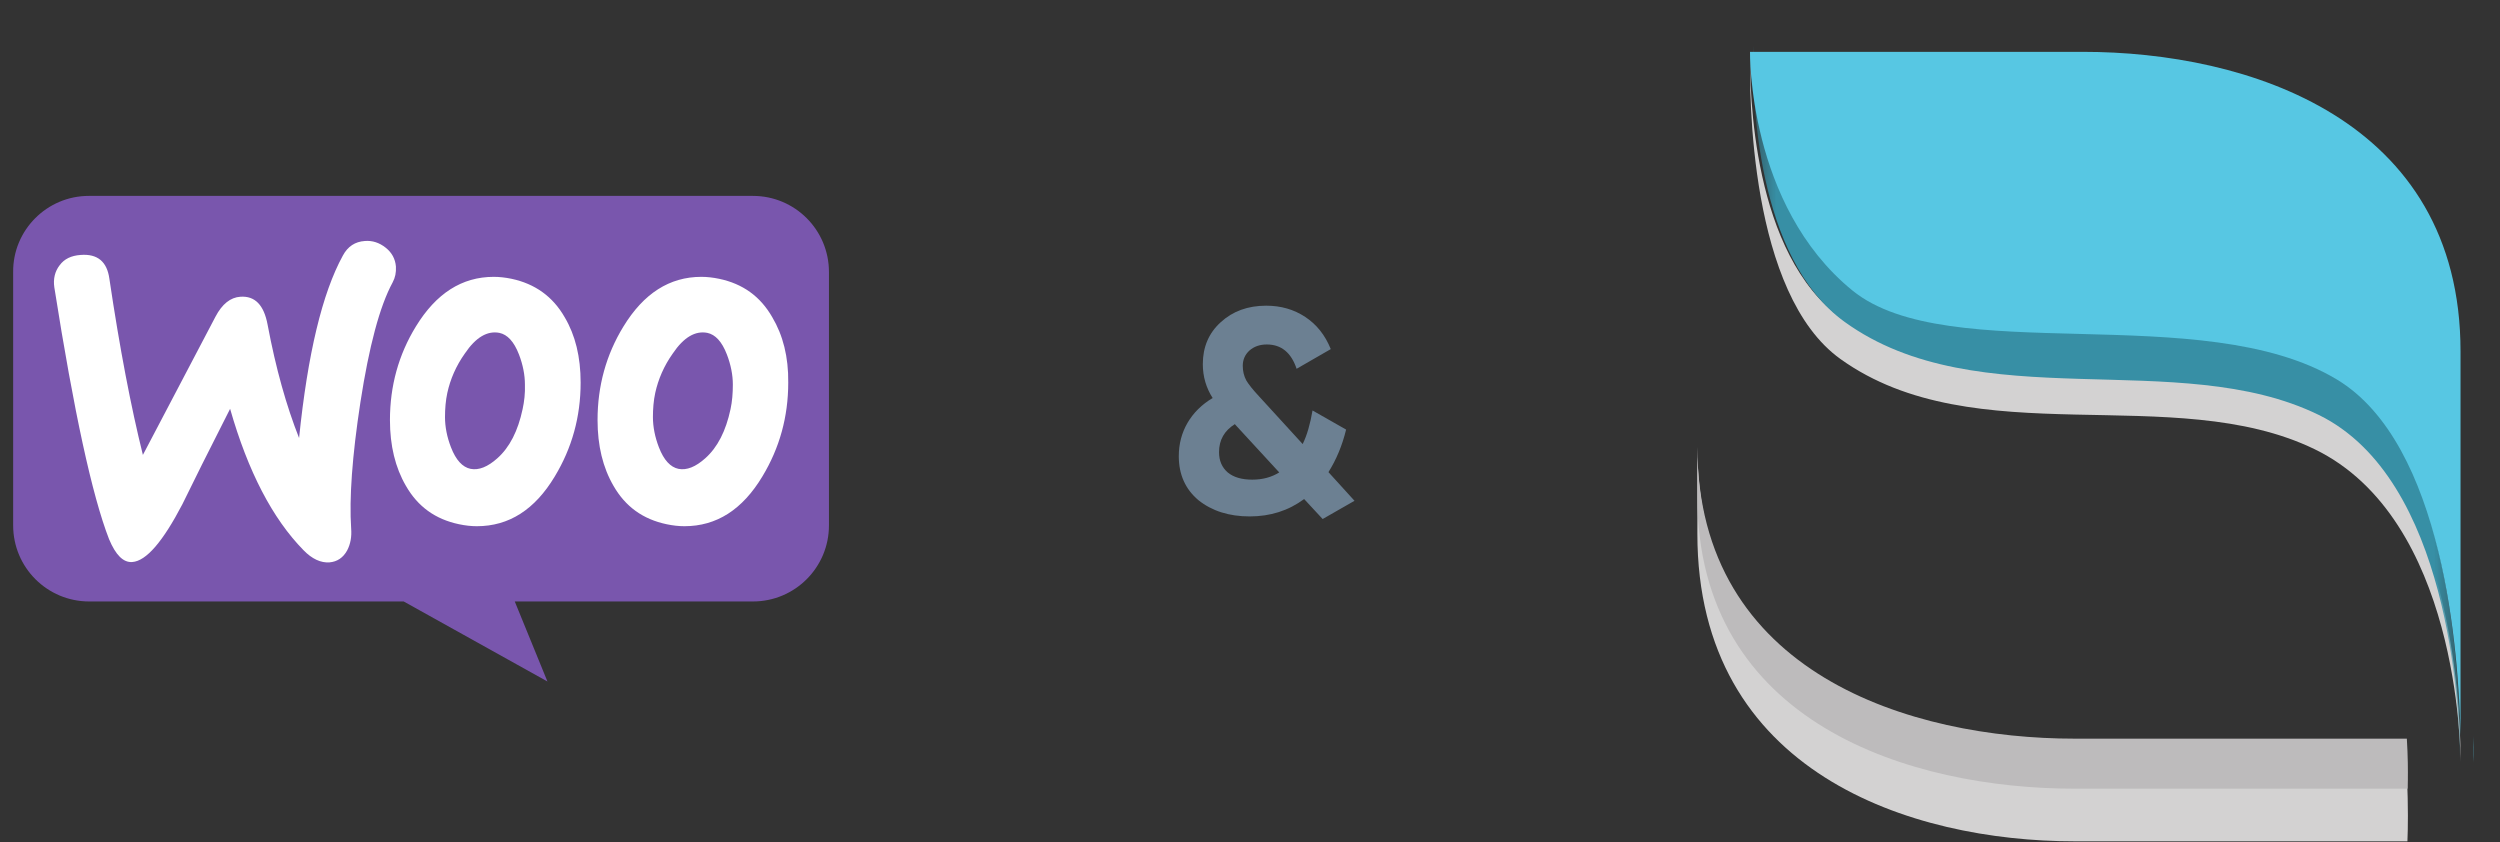
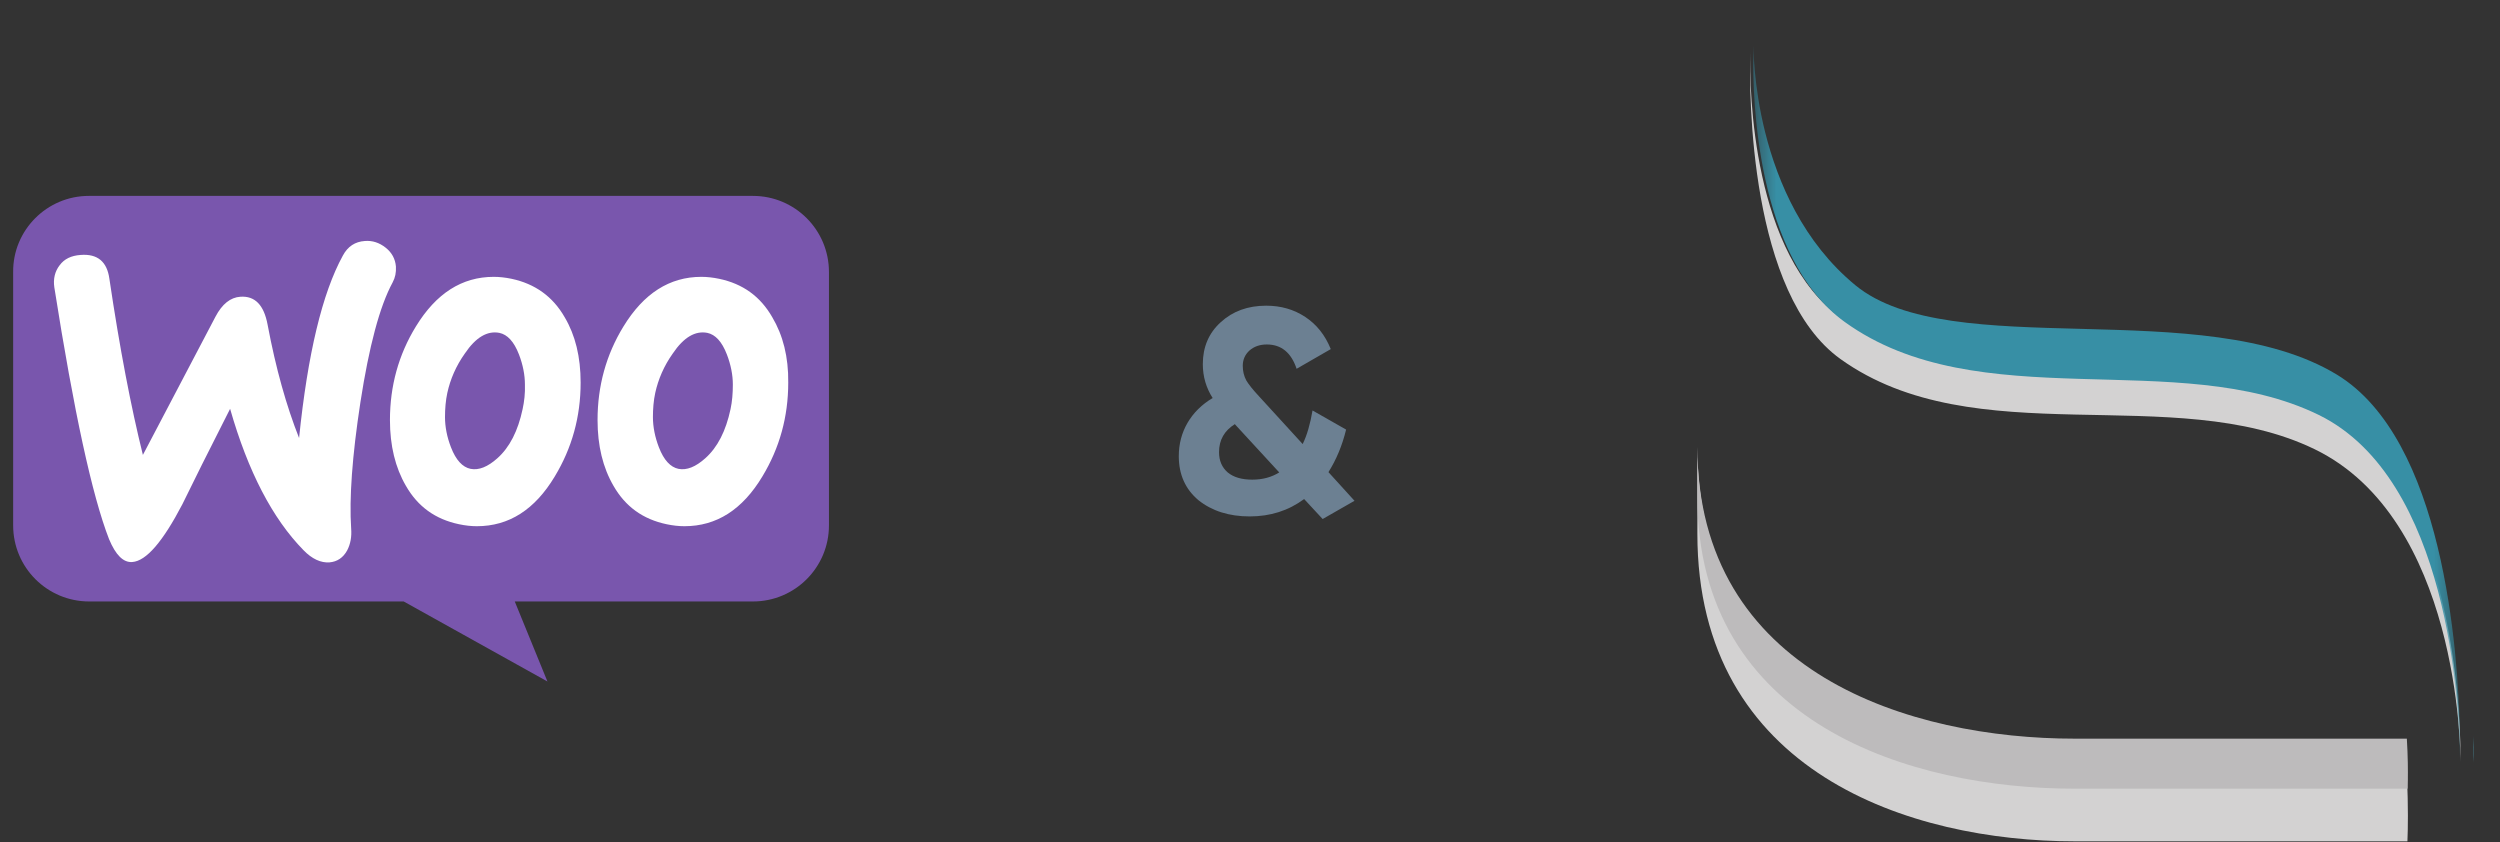
<svg xmlns="http://www.w3.org/2000/svg" width="95" height="32" viewBox="0 0 95 32" fill="none">
  <rect x="0" y="0" width="95" height="32" fill="#333333" stroke="none" />
  <g clip-path="url(#clip0_17948_18511)">
    <path d="M3.377 7.444H28.61C30.207 7.444 31.5 8.737 31.5 10.334V19.966C31.5 21.563 30.207 22.856 28.61 22.856H19.561L20.803 25.897L15.341 22.856H3.39C1.793 22.856 0.5 21.563 0.5 19.966V10.334C0.487 8.75 1.78 7.444 3.377 7.444Z" fill="#7956AD" />
    <path d="M2.267 10.079C2.443 9.839 2.708 9.713 3.061 9.688C3.703 9.637 4.069 9.94 4.157 10.595C4.548 13.229 4.976 15.46 5.43 17.287L8.189 12.032C8.441 11.553 8.757 11.301 9.135 11.276C9.689 11.238 10.029 11.591 10.168 12.334C10.483 14.01 10.886 15.434 11.365 16.644C11.693 13.443 12.247 11.137 13.028 9.713C13.217 9.36 13.495 9.184 13.86 9.158C14.15 9.133 14.415 9.222 14.654 9.411C14.893 9.6 15.02 9.839 15.045 10.129C15.057 10.356 15.02 10.545 14.919 10.734C14.427 11.641 14.024 13.166 13.696 15.283C13.381 17.337 13.268 18.938 13.344 20.084C13.369 20.399 13.318 20.676 13.192 20.916C13.041 21.193 12.814 21.344 12.524 21.37C12.197 21.395 11.857 21.244 11.529 20.903C10.357 19.706 9.424 17.917 8.744 15.535C7.925 17.148 7.32 18.358 6.929 19.164C6.186 20.588 5.556 21.319 5.026 21.357C4.686 21.382 4.396 21.092 4.144 20.488C3.502 18.837 2.809 15.648 2.065 10.923C2.015 10.595 2.09 10.305 2.267 10.079ZM29.348 12.057C28.894 11.263 28.226 10.784 27.331 10.595C27.092 10.545 26.865 10.52 26.651 10.52C25.441 10.52 24.458 11.15 23.689 12.41C23.034 13.481 22.707 14.665 22.707 15.963C22.707 16.934 22.908 17.765 23.311 18.459C23.765 19.253 24.433 19.731 25.328 19.92C25.567 19.971 25.794 19.996 26.008 19.996C27.23 19.996 28.213 19.366 28.97 18.106C29.625 17.022 29.953 15.837 29.953 14.54C29.965 13.557 29.751 12.737 29.348 12.057ZM27.76 15.548C27.583 16.379 27.268 16.997 26.802 17.413C26.437 17.74 26.096 17.879 25.781 17.816C25.479 17.753 25.227 17.488 25.038 16.997C24.887 16.606 24.811 16.215 24.811 15.85C24.811 15.535 24.836 15.22 24.899 14.93C25.013 14.414 25.227 13.909 25.567 13.431C25.983 12.813 26.424 12.561 26.878 12.649C27.18 12.712 27.432 12.977 27.621 13.468C27.772 13.859 27.848 14.25 27.848 14.615C27.848 14.943 27.823 15.258 27.76 15.548ZM21.459 12.057C21.005 11.263 20.325 10.784 19.443 10.595C19.203 10.545 18.977 10.52 18.762 10.52C17.552 10.52 16.57 11.15 15.801 12.41C15.146 13.481 14.818 14.665 14.818 15.963C14.818 16.934 15.02 17.765 15.423 18.459C15.876 19.253 16.544 19.731 17.439 19.92C17.678 19.971 17.905 19.996 18.12 19.996C19.342 19.996 20.325 19.366 21.081 18.106C21.736 17.022 22.064 15.837 22.064 14.54C22.064 13.557 21.862 12.737 21.459 12.057ZM19.859 15.548C19.682 16.379 19.367 16.997 18.901 17.413C18.535 17.74 18.195 17.879 17.88 17.816C17.578 17.753 17.326 17.488 17.137 16.997C16.985 16.606 16.91 16.215 16.91 15.85C16.91 15.535 16.935 15.22 16.998 14.93C17.111 14.414 17.326 13.909 17.666 13.431C18.082 12.813 18.523 12.561 18.976 12.649C19.279 12.712 19.531 12.977 19.72 13.468C19.871 13.859 19.947 14.25 19.947 14.615C19.959 14.943 19.922 15.258 19.859 15.548Z" fill="white" />
  </g>
  <path d="M50.481 17.941L51.471 19.03L50.261 19.723L49.557 18.964C48.963 19.404 48.274 19.624 47.489 19.624C46.705 19.624 46.056 19.418 45.542 19.008C45.044 18.59 44.794 18.032 44.794 17.336C44.794 16.874 44.904 16.452 45.124 16.071C45.352 15.682 45.671 15.367 46.081 15.125C45.832 14.736 45.707 14.307 45.707 13.838C45.707 13.185 45.935 12.653 46.389 12.243C46.844 11.825 47.42 11.616 48.116 11.616C48.674 11.616 49.169 11.759 49.601 12.045C50.034 12.331 50.357 12.738 50.569 13.266L49.271 14.014C49.066 13.398 48.688 13.09 48.138 13.09C47.874 13.09 47.654 13.167 47.478 13.321C47.31 13.475 47.225 13.669 47.225 13.904C47.225 14.102 47.269 14.285 47.357 14.454C47.453 14.615 47.618 14.82 47.852 15.07L49.502 16.874C49.664 16.544 49.788 16.118 49.876 15.598L51.152 16.324C51.006 16.925 50.782 17.464 50.481 17.941ZM47.588 18.227C47.977 18.227 48.318 18.135 48.611 17.952L46.95 16.148C46.936 16.133 46.928 16.122 46.928 16.115C46.525 16.364 46.323 16.72 46.323 17.182C46.323 17.504 46.433 17.761 46.653 17.952C46.873 18.135 47.185 18.227 47.588 18.227Z" fill="#6C8092" />
  <path fill-rule="evenodd" clip-rule="evenodd" d="M91.482 31.97H78.832C72.624 31.97 64.5 29.378 64.5 20.281V16.97C64.5 26.066 72.624 28.659 78.832 28.659H91.415C91.46 29.268 91.482 29.828 91.492 30.307C91.515 31.319 91.482 31.97 91.482 31.97Z" fill="#D3D2D2" />
  <path fill-rule="evenodd" clip-rule="evenodd" d="M91.46 28.069C91.502 28.753 91.503 29.304 91.498 29.633C91.494 29.85 91.487 29.97 91.487 29.97H78.835C72.625 29.97 64.5 27.509 64.5 18.871V16.97C64.5 25.608 72.625 28.069 78.835 28.069H91.42H91.46Z" fill="#BDBBBC" />
  <path fill-rule="evenodd" clip-rule="evenodd" d="M93.5 28.616V28.97C93.5 28.481 93.423 19.717 87.952 17.068C82.589 14.471 75.048 17.3 69.942 13.646C66.48 11.17 66.466 3.636 66.507 1.97C66.481 3.466 66.581 9.67 70 12.116C75.106 15.769 82.739 13.038 88.104 15.636C93.1 18.055 93.478 26.704 93.5 28.616Z" fill="#D3D2D2" />
  <mask id="mask0_17948_18511" style="mask-type:luminance" maskUnits="userSpaceOnUse" x="66" y="1" width="28" height="28">
    <path fill-rule="evenodd" clip-rule="evenodd" d="M66.621 1.722H93.476V28.791H66.621V1.722Z" fill="white" />
  </mask>
  <g mask="url(#mask0_17948_18511)">
    <path fill-rule="evenodd" clip-rule="evenodd" d="M93.476 27.857V28.791C93.454 26.873 93.078 18.194 88.108 15.765C82.771 13.159 75.177 15.9 70.098 12.233C66.722 9.797 66.599 3.646 66.623 2.086C66.623 2.074 66.623 2.062 66.623 2.051C66.623 2.038 66.624 2.026 66.624 2.013C66.625 2 66.626 1.988 66.625 1.975C66.626 1.962 66.626 1.95 66.626 1.939C66.626 1.93 66.626 1.923 66.626 1.915C66.627 1.897 66.628 1.881 66.628 1.866V1.859C66.629 1.848 66.629 1.842 66.629 1.837C66.632 1.761 66.634 1.722 66.634 1.722C66.634 1.722 66.543 7.577 70.501 10.836C74.125 13.819 83.721 11.151 88.8 14.235C92.84 16.688 93.412 24.686 93.476 27.857Z" fill="#378FA5" />
  </g>
-   <path fill-rule="evenodd" clip-rule="evenodd" d="M93.999 28.698V28.241C94.002 28.48 94.001 28.637 93.999 28.698Z" fill="#378FA5" />
-   <path fill-rule="evenodd" clip-rule="evenodd" d="M93.5 13.353V27.97C93.436 24.816 92.861 16.859 88.797 14.418C83.687 11.35 74.035 14.004 70.39 11.037C66.409 7.794 66.5 1.97 66.5 1.97H79.158C85.371 1.97 93.5 4.494 93.5 13.353Z" fill="#57C7E3" />
+   <path fill-rule="evenodd" clip-rule="evenodd" d="M93.999 28.698C94.002 28.48 94.001 28.637 93.999 28.698Z" fill="#378FA5" />
  <path fill-rule="evenodd" clip-rule="evenodd" d="M93.995 28.97V28.953V27.97C94.017 28.591 93.995 28.97 93.995 28.97Z" fill="#57C7E3" />
  <defs>
    <clipPath id="clip0_17948_18511">
      <rect width="31" height="31" fill="white" transform="translate(0.5 0.47)" />
    </clipPath>
  </defs>
</svg>